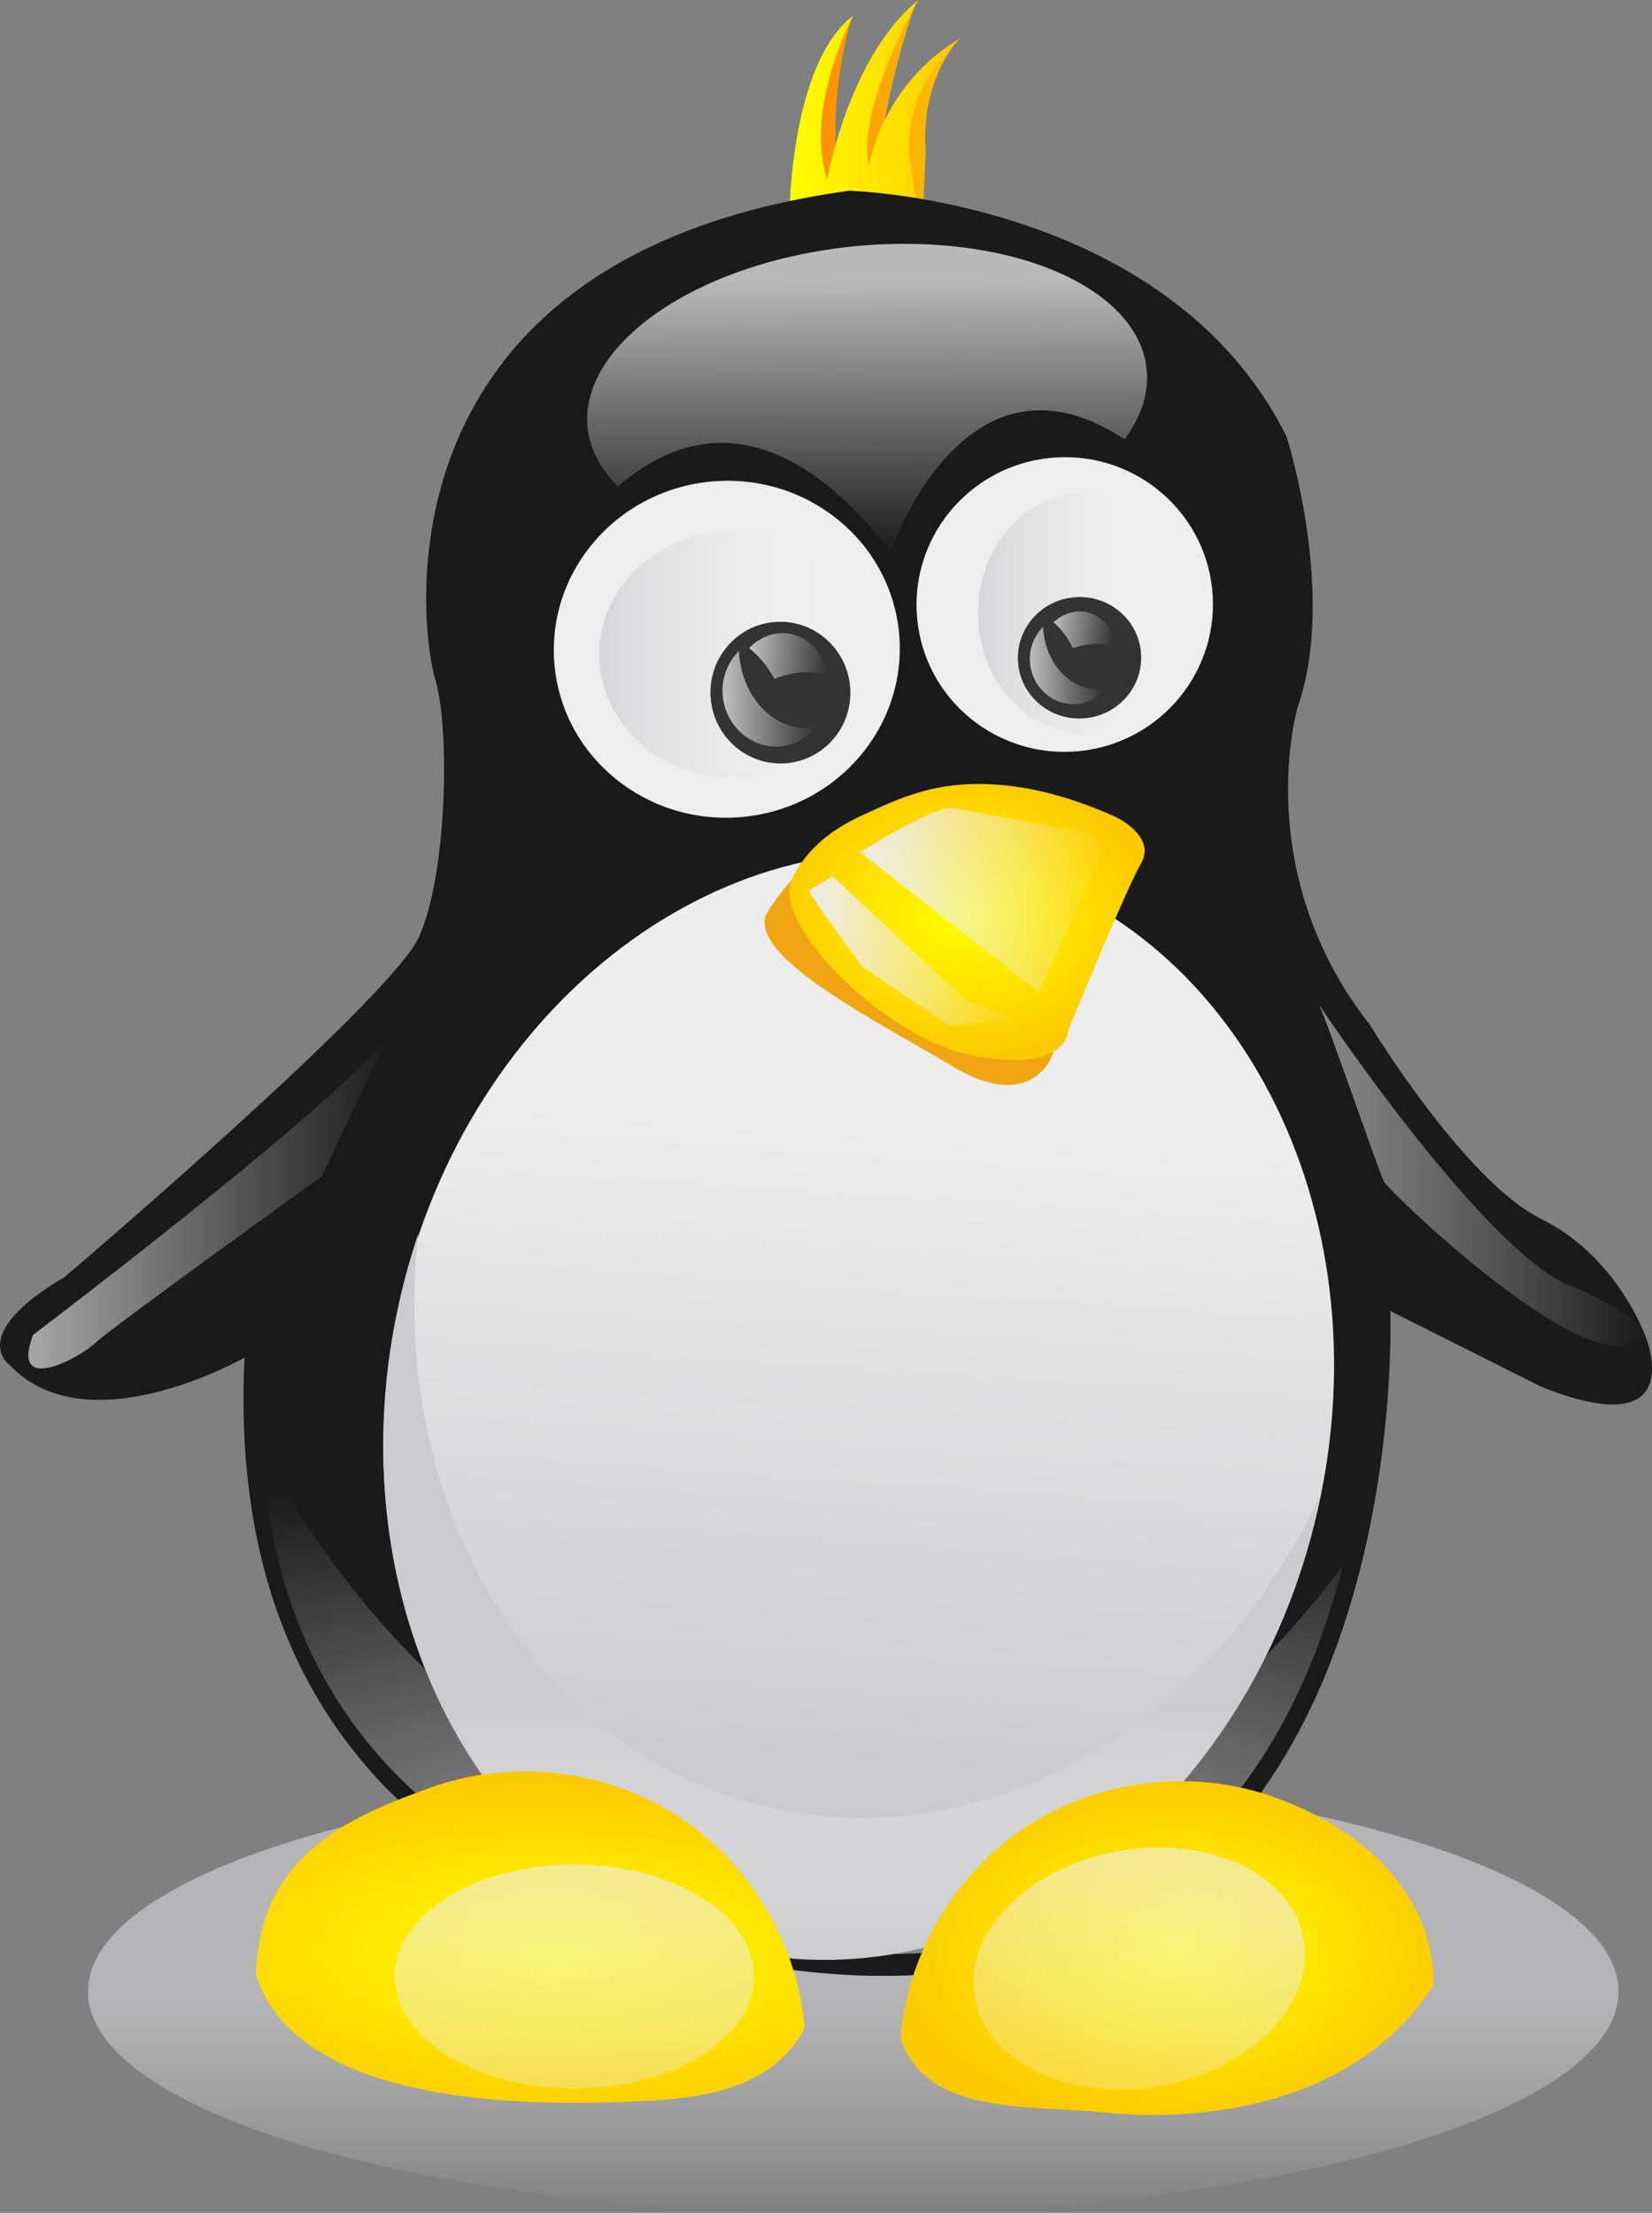
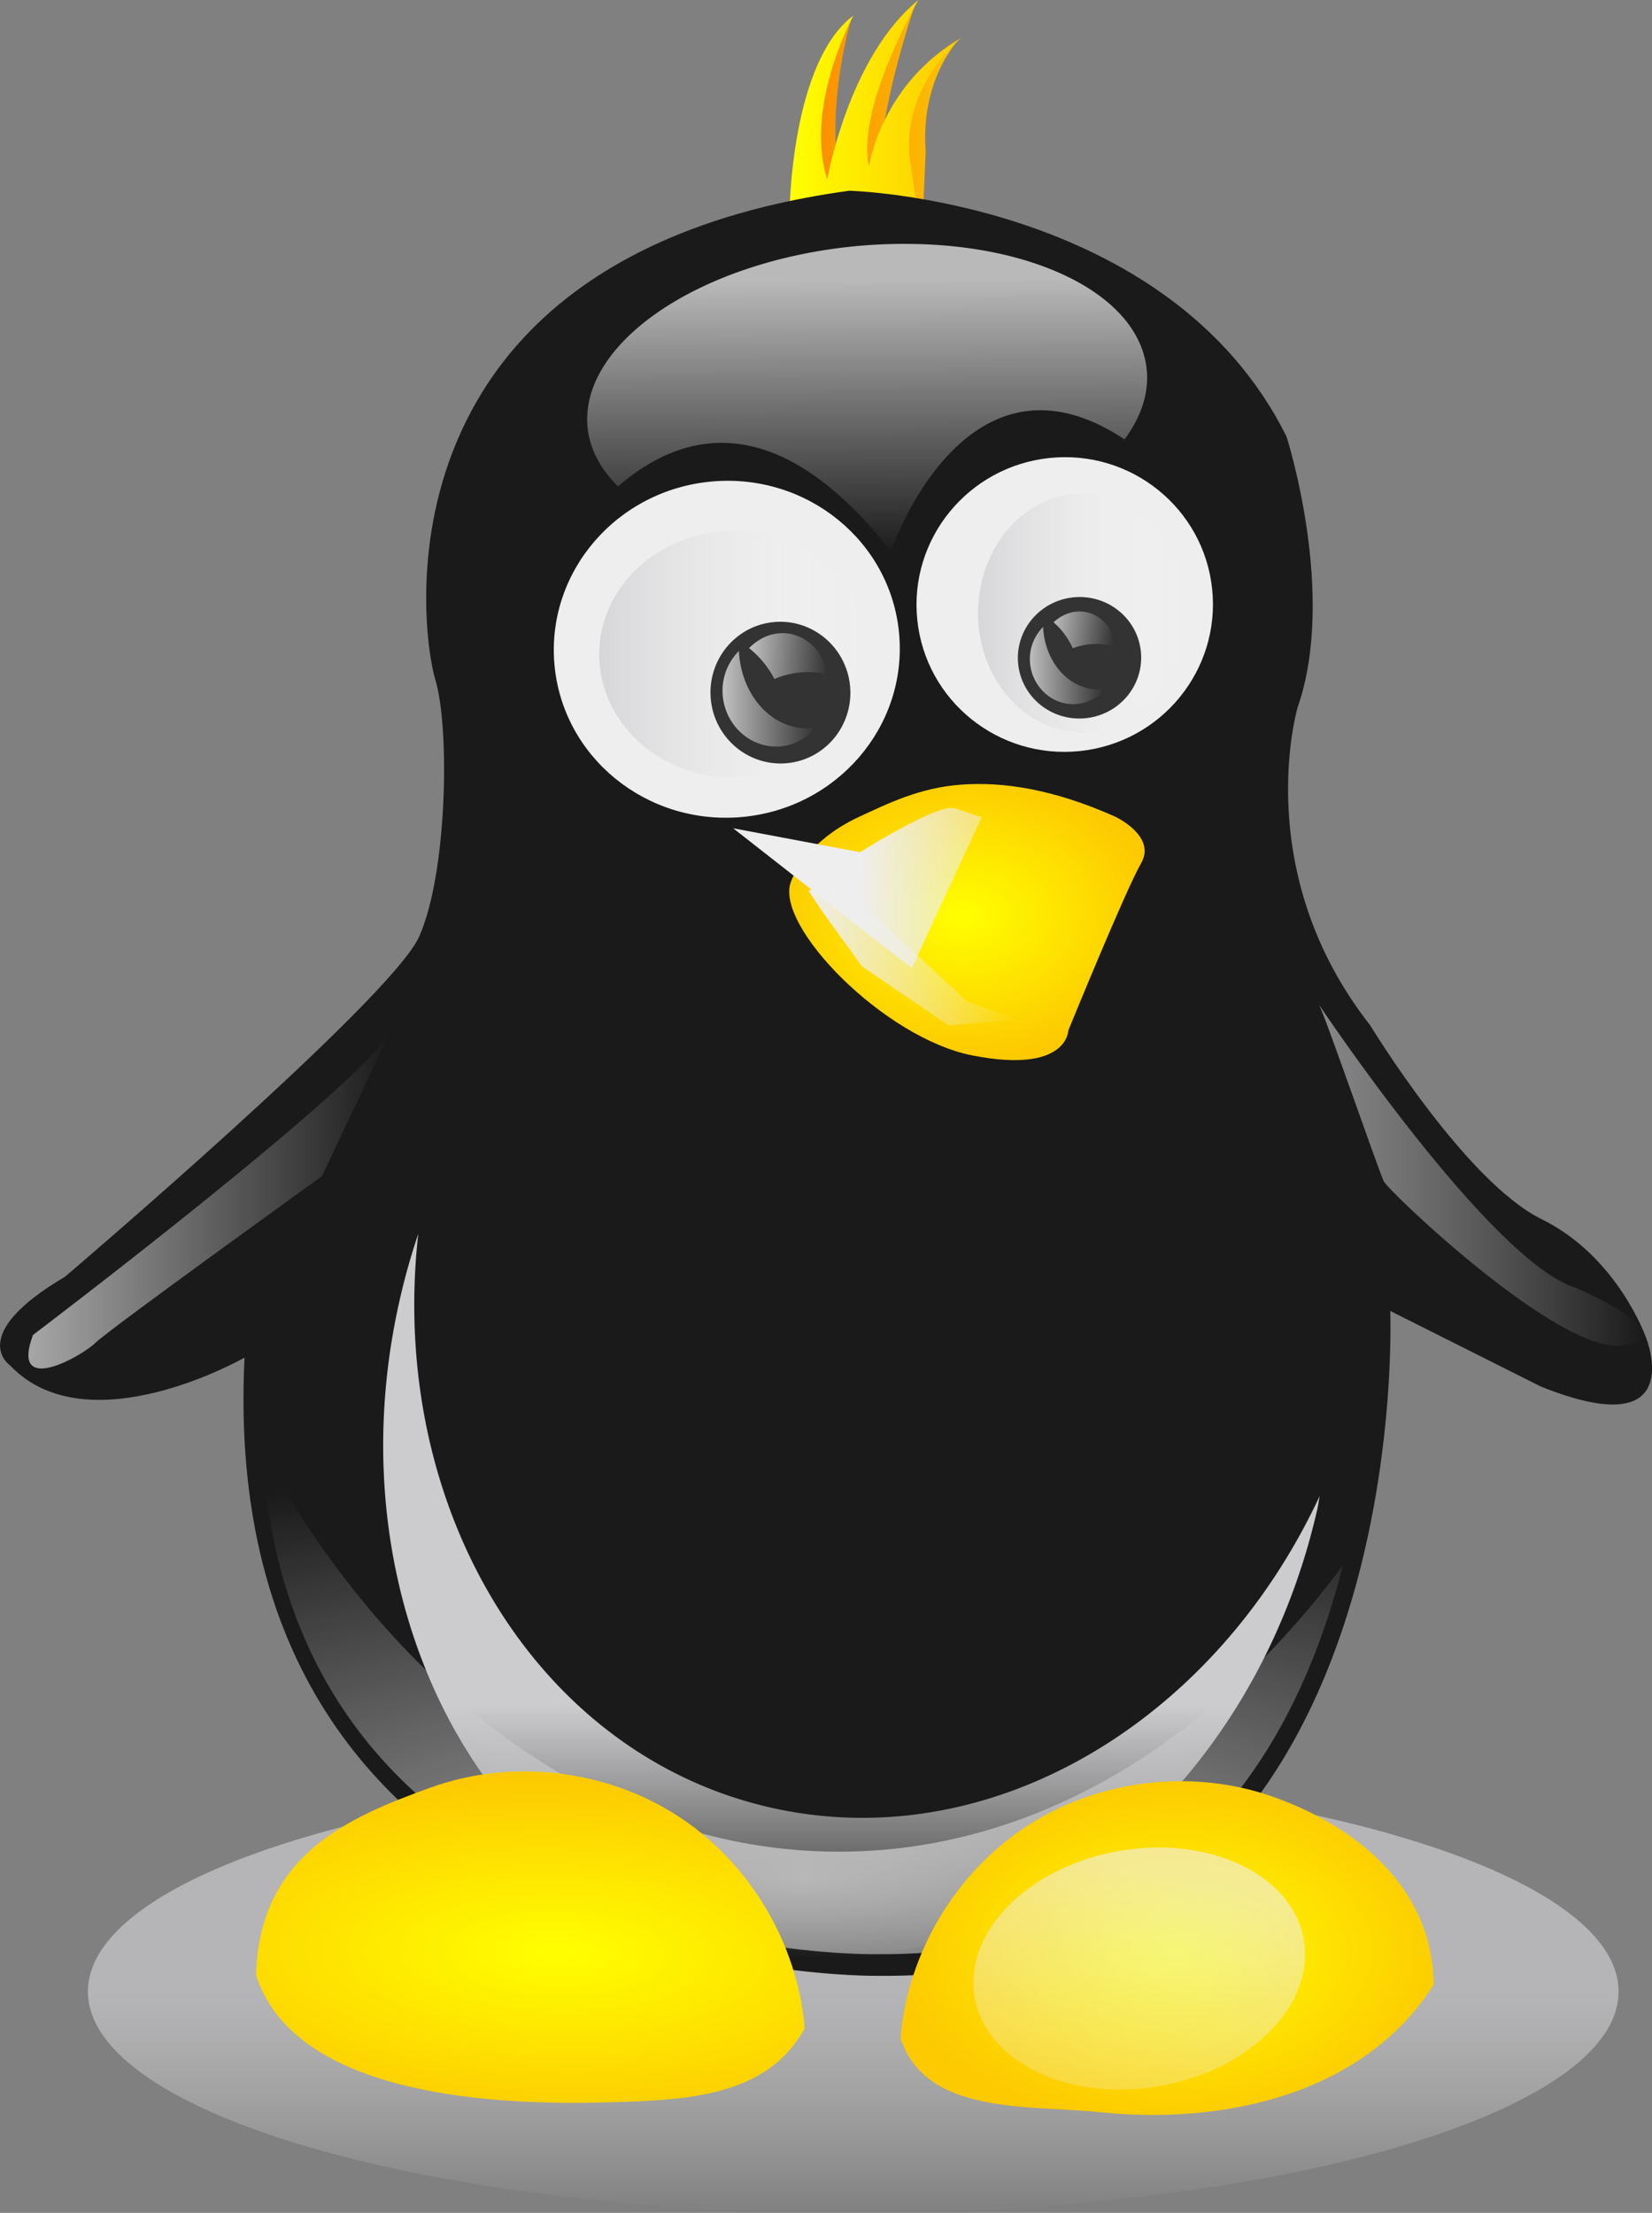
<svg xmlns="http://www.w3.org/2000/svg" xmlns:xlink="http://www.w3.org/1999/xlink" viewBox="0 0 536.18 718.22">
  <rect x="0" y="0" width="536.18" height="718.22" fill="#808080" stroke="none" />
  <defs>
    <linearGradient id="n" y2="585.65" xlink:href="#b" gradientUnits="userSpaceOnUse" x2="351.69" y1="568.25" x1="351.69" />
    <linearGradient id="e">
      <stop offset="0" stop-color="#eee" />
      <stop offset="1" stop-color="#eee" stop-opacity="0" />
    </linearGradient>
    <linearGradient id="b">
      <stop offset="0" stop-color="#cccccf" />
      <stop offset="1" stop-color="#eee" stop-opacity="0" />
    </linearGradient>
    <linearGradient id="a">
      <stop offset="0" stop-color="#ff0" />
      <stop offset="1" stop-color="#fdca01" />
    </linearGradient>
    <linearGradient id="c">
      <stop offset="0" stop-color="#fff" />
      <stop offset="1" stop-color="#fff" stop-opacity="0" />
    </linearGradient>
    <linearGradient id="f" y2="460.18" gradientUnits="userSpaceOnUse" x2="359.59" gradientTransform="translate(-1295.2 -2012.1) scale(4.731)" y1="460.18" x1="347.98">
      <stop offset="0" stop-color="#fb8a00" />
      <stop offset="1" stop-color="#fdca01" />
    </linearGradient>
    <linearGradient id="g" y2="459.4" xlink:href="#a" gradientUnits="userSpaceOnUse" x2="359.2" gradientTransform="translate(-1297.1 -2004.6) scale(4.731)" y1="459.4" x1="347.41" />
    <linearGradient id="h" y2="607.72" xlink:href="#b" gradientUnits="userSpaceOnUse" x2="361.61" y1="593.79" x1="361.61" />
    <linearGradient id="z" y2="513.06" xlink:href="#e" gradientUnits="userSpaceOnUse" x2="369.34" y1="513.06" x1="352.29" />
    <linearGradient id="j" y2="496.9" xlink:href="#d" gradientUnits="userSpaceOnUse" x2="352.8" y1="496.9" x1="335.88" />
    <linearGradient id="k" y2="493.37" xlink:href="#d" gradientUnits="userSpaceOnUse" x2="374.77" y1="493.37" x1="360.37" />
    <linearGradient id="l" y2="574.43" gradientUnits="userSpaceOnUse" x2="362.73" y1="536.73" x1="355.29">
      <stop offset="0" stop-color="#ededed" />
      <stop offset="1" stop-color="#cccccf" />
    </linearGradient>
    <linearGradient id="y" y2="601.78" xlink:href="#e" gradientUnits="userSpaceOnUse" x2="371.94" y1="583.46" x1="376.8" />
    <linearGradient id="d">
      <stop offset="0" stop-color="#cccccf" />
      <stop offset="1" stop-color="#fff" stop-opacity="0" />
    </linearGradient>
    <linearGradient id="x" y2="610.02" gradientUnits="userSpaceOnUse" x2="329.11" y1="581.19" x1="329.29">
      <stop offset="0" stop-color="#eee" />
      <stop offset="1" stop-color="#eee" stop-opacity="0" />
    </linearGradient>
    <linearGradient id="w" y2="531.93" xlink:href="#d" gradientUnits="userSpaceOnUse" x2="405.97" y1="531.93" x1="383.75" />
    <linearGradient id="q" y2="533.33" xlink:href="#c" gradientUnits="userSpaceOnUse" x2="320" gradientTransform="translate(.179 .179)" y1="533.33" x1="295.04" />
    <linearGradient id="r" y2="499.25" xlink:href="#c" gradientUnits="userSpaceOnUse" x2="349.22" y1="499.25" x1="342.84" />
    <linearGradient id="s" y2="496.48" xlink:href="#c" gradientUnits="userSpaceOnUse" x2="350.09" gradientTransform="rotate(4.402 348.762 496.464)" y1="496.48" x1="344.63" />
    <linearGradient id="t" y2="499.25" xlink:href="#c" gradientUnits="userSpaceOnUse" x2="349.22" gradientTransform="translate(86.781 93.389) scale(.808)" y1="499.25" x1="342.84" />
    <linearGradient id="u" y2="496.48" xlink:href="#c" gradientUnits="userSpaceOnUse" x2="350.09" gradientTransform="scale(.808) rotate(7.223 -512.66 1405.93)" y1="496.48" x1="344.63" />
    <linearGradient id="v" y2="488.33" xlink:href="#c" gradientUnits="userSpaceOnUse" x2="357.72" gradientTransform="matrix(1.113 -.109 .099 1.231 -93.649 -72.657)" y1="473.02" x1="359" />
    <linearGradient id="A" y2="516.54" xlink:href="#e" gradientUnits="userSpaceOnUse" x2="363.15" y1="516.54" x1="348.76" />
    <radialGradient id="p" xlink:href="#a" gradientUnits="userSpaceOnUse" cy="586.02" cx="325.54" gradientTransform="matrix(-1.612 -.037 .014 -.616 848.05 958.31)" r="19.278" />
    <radialGradient id="o" xlink:href="#a" gradientUnits="userSpaceOnUse" cy="584.32" cx="369.22" gradientTransform="matrix(1 0 0 .617 4.663 224.65)" r="19.278" />
    <radialGradient id="m" xlink:href="#a" gradientUnits="userSpaceOnUse" cy="514.22" cx="359.33" gradientTransform="matrix(1 0 0 .746 0 130.51)" r="13.019" />
    <radialGradient id="i" xlink:href="#c" gradientUnits="userSpaceOnUse" cy="593.73" cx="348.34" gradientTransform="matrix(2.401 0 0 .785 -487.93 114.17)" r="37.062" />
  </defs>
  <path d="M350.38 198.59s-4.013-46.469 16.264-61.677c0 0-7.92 25.664-4.013 51.116 0 0 2.006-37.598 24.819-56.185 0 0-11.09 32-11.3 51.961 0 0-1.056-24.819 25.136-40.027 0 0-12.145 12.568-10.456 35.802l-1.162 27.036-20.489-9.082-18.799 1.056z" fill="url(#f)" transform="translate(-90.394 -130.57)" />
  <path d="M346.65 199.43s.423-48.581 20.7-63.789c0 0-16.053 29.571-8.449 53.228 0 0 6.76-39.71 29.571-58.297 0 0-20.277 35.063-16.053 54.073 0 0 3.802-26.614 29.994-41.822 0 0-18.588 14.786-16.898 38.02l3.802 25.347-23.868-7.815-18.799 1.056z" fill="url(#g)" transform="translate(-90.394 -130.57)" />
  <path d="M420.36 593.79c0 7.692-26.303 13.929-58.75 13.929s-58.75-6.236-58.75-13.929c0-7.692 26.303-13.929 58.75-13.929s58.75 6.236 58.75 13.929z" transform="matrix(4.228 0 0 5.156 -1251.954 -2415.184)" opacity=".695" fill="url(#h)" />
  <path d="M275.64 61.903s103.717 2.68 141.947 79.87c0 0 16.408 51.133 3.551 87.9 0 0-15.647 53.13 23.56 103.088 0 0 30.789 50.707 55.621 62.928 24.833 12.218 33.953 38.552 33.953 38.552s14.15 35.219-34.227 15.757l-48.824-24.51s9.15 218.027-166.626 215.794c0 0-215.184 2.96-205.238-200.644 0 0-50.858 29.106-76.114 2.507 0 0-14.436-9.748 17.81-28.722 0 0 105.686-89.949 114.912-110.275 9.225-20.326 10.097-67.905 5.313-83.594-4.784-15.692-21.494-137.201 134.371-158.653z" fill="#1a1a1a" />
  <path d="M311.28 550.96c2.03 34.966 41.96 34.42 41.96 34.42 20.988.259 29.064-14.418 32.165-26.683-9.03 12.187-21.198 19.652-34.584 19.652-16.023 0-30.3-10.702-39.541-27.389z" opacity=".597" fill="url(#i)" transform="translate(-1387.494 -2135.17) scale(4.731)" />
  <path d="M291.831 205.772c2.666 30.072-20.217 56.673-51.11 59.412-30.894 2.739-58.098-19.42-60.765-49.494-2.666-30.073 20.218-56.673 51.11-59.412 30.894-2.739 58.099 19.42 60.765 49.494zM393.422 191.19c2.737 26.265-16.468 49.805-42.893 52.576-26.427 2.77-50.068-16.274-52.805-42.54-2.737-26.265 16.468-49.804 42.894-52.575 26.426-2.771 50.067 16.274 52.804 42.54z" fill="#eee" />
  <path d="M352.8 496.9c0 4.254-3.788 7.702-8.46 7.702s-8.46-3.448-8.46-7.702 3.788-7.702 8.46-7.702c4.672 0 8.46 3.448 8.46 7.702z" transform="matrix(5.155 0 0 5.197 -1536.978 -2370.004)" opacity=".695" fill="url(#j)" />
  <path d="M275.912 222.8c1.122 12.653-8.093 23.808-20.582 24.916s-23.523-8.253-24.645-20.907c-1.122-12.653 8.093-23.809 20.582-24.916s23.523 8.253 24.645 20.907z" fill="#333" />
  <path d="M374.77 493.37c0 4.533-3.222 8.207-7.197 8.207s-7.198-3.674-7.198-8.207 3.223-8.207 7.198-8.207c3.975 0 7.197 3.674 7.197 8.207z" opacity=".695" fill="url(#k)" transform="translate(-1387.494 -2135.17) scale(4.731)" />
  <path d="M370.309 211.724c.961 10.845-7.184 20.429-18.195 21.405s-20.715-7.025-21.676-17.87 7.184-20.43 18.194-21.406 20.715 7.025 21.677 17.87z" fill="#333" />
-   <path d="M384.29 552.72c0 18.837-10.233 34.107-22.857 34.107s-22.857-15.27-22.857-34.107 10.234-34.107 22.857-34.107c12.624 0 22.857 15.27 22.857 34.107z" transform="matrix(6.517 1.477 -1.173 5.177 -1428.397 -2938.94)" fill="url(#l)" />
-   <path d="M248.577 297.006s31.19-59.597 111.121-23.847c0 0 10.696 5.838 5.551 14.776s-23.605 54.26-23.605 54.26-6.316 19.645-32.747 3.751c-23.13-13.909-65.44-34.912-60.32-48.937z" fill="#f0a513" />
  <path d="M347.53 511.83s.865-2.723 4.735-4.502c1.882-.865 4.063-1.967 6.93-2.182 2.868-.216 6.341.297 10.564 2.186 0 0 2.886 1.323 1.799 3.212-1.088 1.89-4.99 11.467-4.99 11.467s-.04 3.002-6.592 1.71c-6.07-1.197-13.553-8.894-12.446-11.892z" fill="url(#m)" transform="translate(-1387.494 -2135.17) scale(4.731)" />
  <path d="M321.97 535.97a45.671 45.671 0 00-1.281 4.563c-4.67 20.61 5.643 40.498 23.03 44.438 17.389 3.94 35.269-9.547 39.939-30.156.065-.29.096-.586.156-.875-7.2 15.488-22.552 24.752-37.562 21.406-16.215-3.615-26.381-20.668-24.281-39.375z" fill="url(#n)" transform="translate(-1387.494 -2135.17) scale(4.731)" />
  <path d="M355.06 591.13c.478-5.856 3.81-11.411 8.749-14.591 4.94-3.18 11.376-3.912 16.904-1.923 5.727 2.06 10.869 6.289 10.914 12.86-4.684 7.403-14.137 9.65-22.89 8.744-4.89-.507-11.967.224-13.677-5.09" fill="url(#o)" transform="translate(-1387.494 -2135.17) scale(4.731)" />
  <path d="M348.48 590.46c-.478-5.856-3.81-11.411-8.749-14.591-4.94-3.18-11.376-3.912-16.904-1.923-5.727 2.06-11.761 4.682-11.985 12.86 2.542 7.938 15.165 8.985 23.962 8.744 5.426-.15 11.074-.312 13.677-5.09" fill="url(#p)" transform="translate(-1387.494 -2135.17) scale(4.731)" />
  <path d="M295.54 542.9s23.571-17.857 24.643-21.071l-4.821 10.179s-14.643 10.536-15.536 11.429c-.893.893-5.893 3.75-4.286-.536z" opacity=".613" fill="url(#q)" transform="translate(-1387.494 -2135.17) scale(4.731)" />
  <path d="M343.97 495.97a3.871 3.871 0 00-1.125 2.719c0 2.12 1.666 3.844 3.688 3.844 1.08 0 2.017-.502 2.687-1.282-.18.025-.378.032-.563.032-2.525 0-4.55-2.352-4.687-5.313z" opacity=".695" fill="url(#r)" transform="translate(-1387.494 -2135.17) scale(4.731)" />
  <path d="M348.39 495.13c-1.117-.64-2.537-.474-3.61.538-.039.037-.075.074-.113.112a6.525 6.525 0 011.736 2.118c1.153-.492 2.43-.612 3.608-.313-.095-.548-.287-1.09-.613-1.547a3.209 3.209 0 00-1.008-.908z" opacity=".695" fill="url(#s)" transform="translate(-1387.494 -2135.17) scale(4.731)" />
  <path d="M364.84 494.32a3.13 3.13 0 00-.91 2.198c0 1.714 1.347 3.107 2.981 3.107.873 0 1.631-.405 2.173-1.036-.145.02-.305.025-.455.025-2.041 0-3.679-1.9-3.79-4.294z" opacity=".695" fill="url(#t)" transform="translate(-1387.494 -2135.17) scale(4.731)" />
  <path d="M368.59 493.63c-.877-.561-2.03-.484-2.936.29a2.807 2.807 0 00-.096.087 5.276 5.276 0 011.318 1.78c.95-.352 1.985-.398 2.925-.11-.055-.446-.188-.892-.433-1.273a2.594 2.594 0 00-.778-.774z" opacity=".695" fill="url(#u)" transform="translate(-1387.494 -2135.17) scale(4.731)" />
  <path d="M355.83 468.05a35.464 35.464 0 00-3.906.158c-10.595 1.038-18.806 6.571-18.344 12.336.123 1.542.886 2.935 2.094 4.144 4.319-3.742 10.808-5.556 18.625 4.333.052-.006.103-.025.156-.031.235-.666 5.312-14.611 15.969-7.529 1.094-1.482 1.66-3.066 1.531-4.68-.404-5.045-7.305-8.614-16.125-8.731z" opacity=".695" fill="url(#v)" transform="translate(-1387.494 -2135.17) scale(4.731)" />
  <path d="M383.75 520.22s11.786 17.679 17.679 19.464c0 0 7.5 3.214 3.214 3.929-4.285.714-16.07-10.536-16.429-11.25-.357-.715-4.107-11.607-4.464-12.143z" opacity=".613" fill="url(#w)" transform="translate(-1387.494 -2135.17) scale(4.731)" />
-   <path d="M341.43 587.18c0 3.846-5.516 6.964-12.321 6.964s-12.321-3.118-12.321-6.964 5.516-6.964 12.321-6.964 12.321 3.118 12.321 6.964z" transform="matrix(4.731 0 0 5.217 -1370.596 -2421.803)" opacity=".613" fill="url(#x)" />
  <path d="M385.71 587.72c0 3.156-5.117 5.714-11.429 5.714s-11.429-2.558-11.429-5.714 5.117-5.714 11.429-5.714 11.429 2.558 11.429 5.714z" transform="matrix(4.692 -.683 .781 6.736 -1845.375 -3064.322)" opacity=".613" fill="url(#y)" />
-   <path d="M352.29 509.78s5.177-3.283 6.44-3.03c1.262.252 8.712 1.641 8.712 1.641l1.894.631-4.798 10.354-12.248-9.596z" fill="url(#z)" transform="translate(-1387.494 -2135.17) scale(4.731)" />
+   <path d="M352.29 509.78s5.177-3.283 6.44-3.03l1.894.631-4.798 10.354-12.248-9.596z" fill="url(#z)" transform="translate(-1387.494 -2135.17) scale(4.731)" />
  <path d="M350.4 511.43l9.218 8.586 3.535 1.263-4.798.379-5.935-4.04-2.651-3.663-1.01-1.515 1.641-1.01z" fill="url(#A)" transform="translate(-1387.494 -2135.17) scale(4.731)" />
</svg>